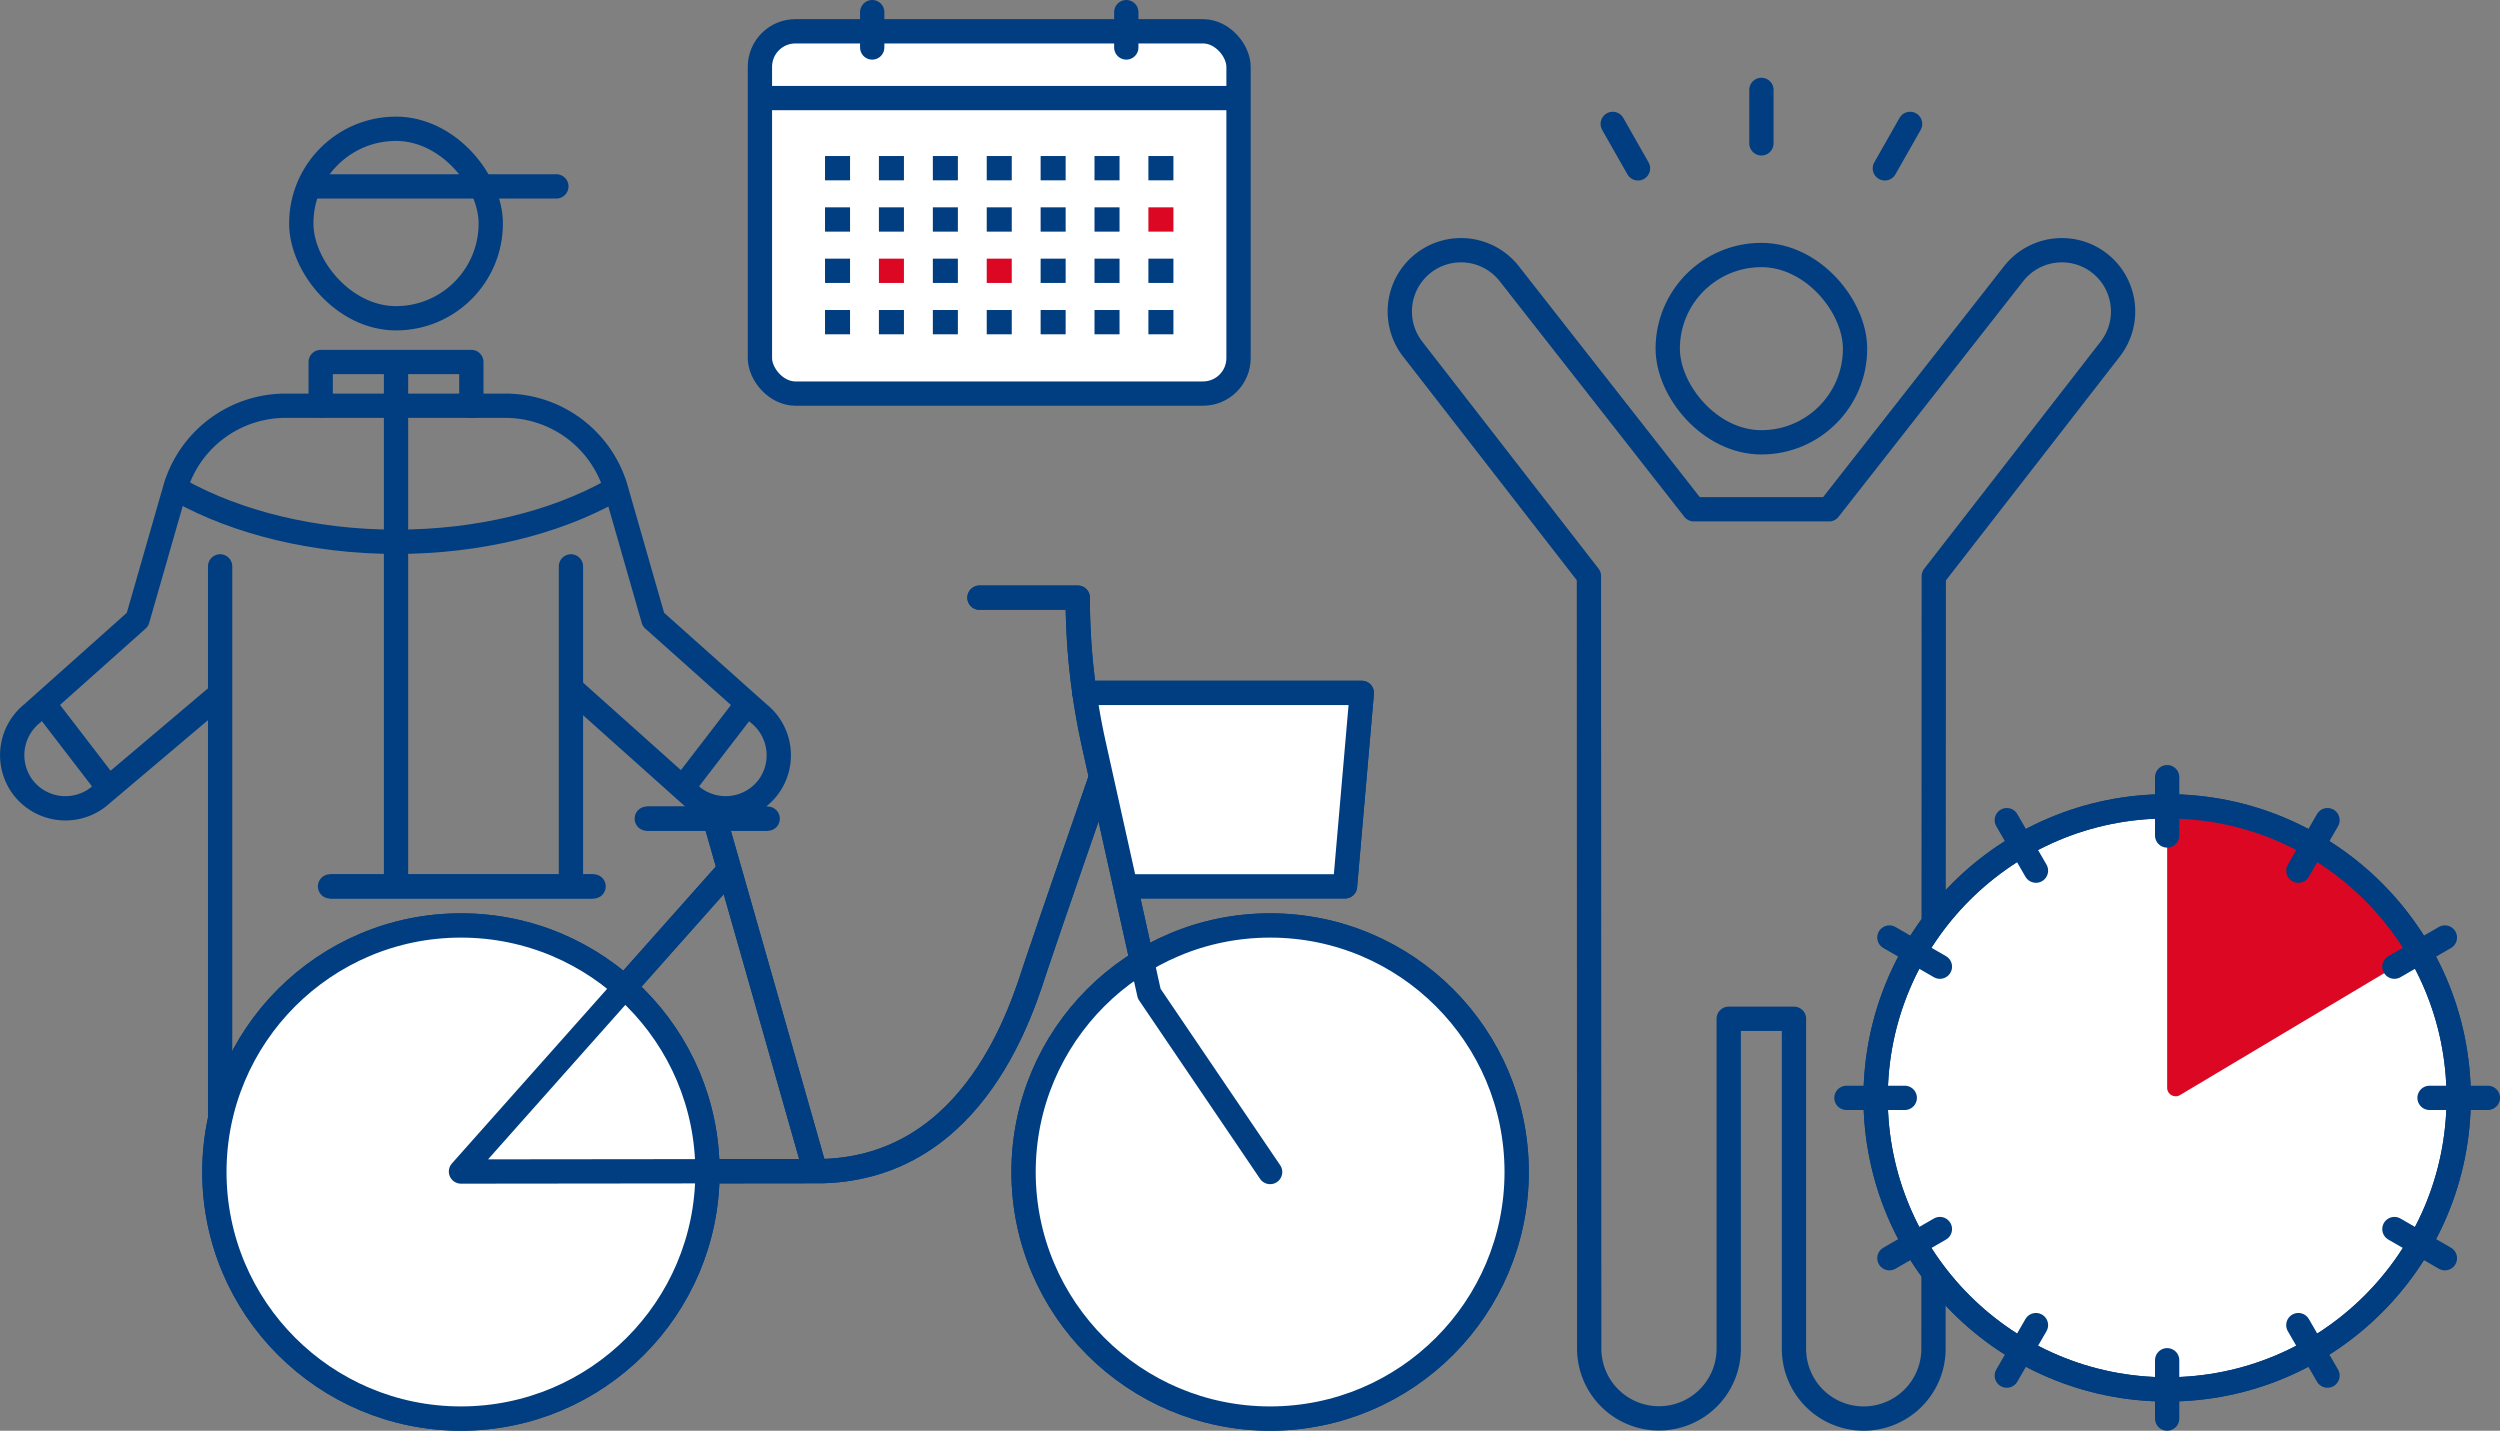
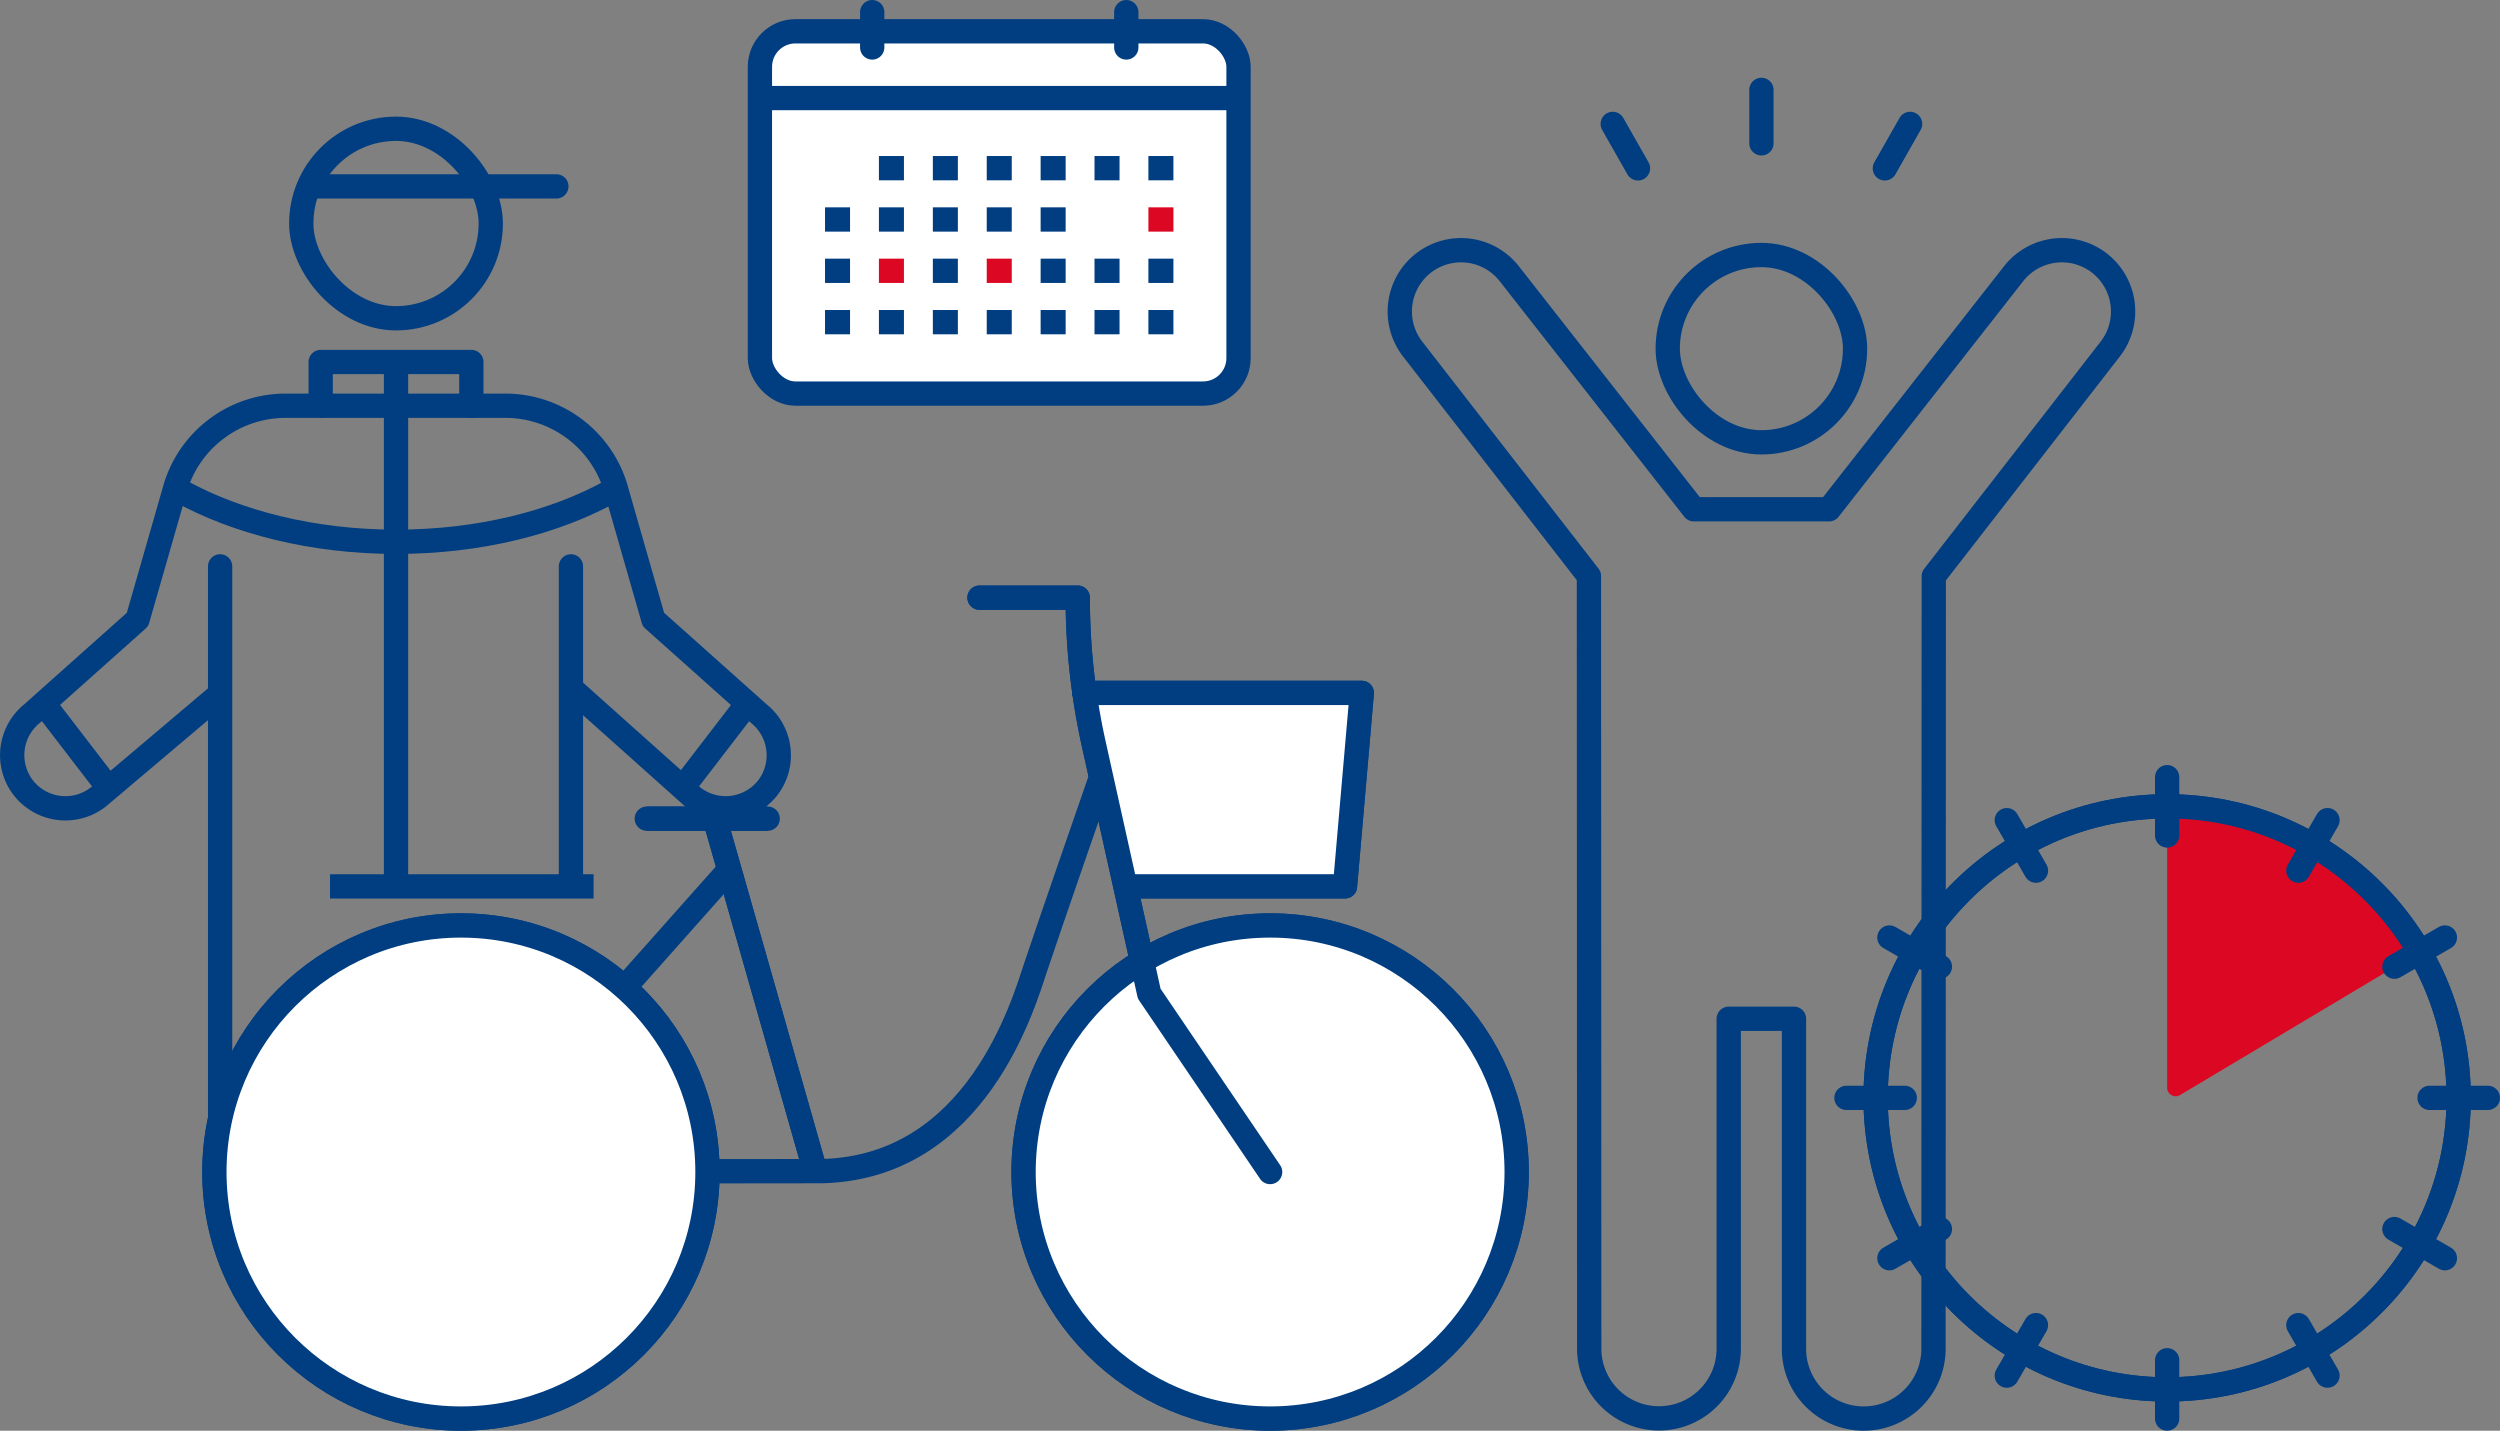
<svg xmlns="http://www.w3.org/2000/svg" viewBox="0 0 514.5 294.44">
  <rect x="0" y="0" width="514.5" height="294.44" fill="#808080" stroke="none" />
  <defs>
    <style>.cls-1,.cls-2,.cls-5{fill:#fff;}.cls-1,.cls-2,.cls-4{stroke:#003e81;}.cls-1,.cls-4{stroke-linecap:round;stroke-linejoin:round;}.cls-1,.cls-2,.cls-3,.cls-4{stroke-width:5px;}.cls-2,.cls-3{stroke-miterlimit:10;}.cls-3,.cls-4{fill:none;}.cls-3{stroke:#dc0823;}.cls-6{fill:#dc0823;}</style>
  </defs>
  <g id="レイヤー_2" data-name="レイヤー 2">
    <g id="レイヤー_2-2" data-name="レイヤー 2">
      <rect class="cls-1" x="156.39" y="6.44" width="98.5" height="74.56" rx="7.31" />
      <line class="cls-1" x1="157.72" y1="20.18" x2="253.75" y2="20.18" />
-       <line class="cls-2" x1="169.79" y1="34.61" x2="174.94" y2="34.61" />
      <line class="cls-2" x1="180.88" y1="34.61" x2="186.03" y2="34.61" />
      <line class="cls-2" x1="191.98" y1="34.61" x2="197.13" y2="34.61" />
      <line class="cls-2" x1="203.07" y1="34.61" x2="208.22" y2="34.61" />
      <line class="cls-2" x1="214.16" y1="34.61" x2="219.31" y2="34.61" />
      <line class="cls-2" x1="225.25" y1="34.61" x2="230.4" y2="34.61" />
      <line class="cls-2" x1="236.34" y1="34.61" x2="241.49" y2="34.61" />
      <line class="cls-2" x1="169.79" y1="45.17" x2="174.94" y2="45.17" />
      <line class="cls-2" x1="180.88" y1="45.17" x2="186.03" y2="45.17" />
      <line class="cls-2" x1="191.98" y1="45.17" x2="197.13" y2="45.17" />
      <line class="cls-2" x1="203.07" y1="45.17" x2="208.22" y2="45.17" />
      <line class="cls-2" x1="214.16" y1="45.17" x2="219.31" y2="45.17" />
-       <line class="cls-2" x1="225.25" y1="45.17" x2="230.4" y2="45.17" />
      <line class="cls-3" x1="236.34" y1="45.17" x2="241.49" y2="45.17" />
      <line class="cls-2" x1="169.79" y1="55.73" x2="174.94" y2="55.73" />
      <line class="cls-3" x1="180.88" y1="55.73" x2="186.03" y2="55.73" />
      <line class="cls-2" x1="191.98" y1="55.73" x2="197.13" y2="55.73" />
      <line class="cls-3" x1="203.07" y1="55.73" x2="208.22" y2="55.73" />
      <line class="cls-2" x1="214.16" y1="55.73" x2="219.31" y2="55.73" />
      <line class="cls-2" x1="225.25" y1="55.73" x2="230.4" y2="55.73" />
      <line class="cls-2" x1="236.34" y1="55.73" x2="241.49" y2="55.73" />
      <line class="cls-2" x1="169.79" y1="66.3" x2="174.94" y2="66.3" />
      <line class="cls-2" x1="180.88" y1="66.3" x2="186.03" y2="66.3" />
      <line class="cls-2" x1="191.98" y1="66.3" x2="197.13" y2="66.3" />
      <line class="cls-2" x1="203.07" y1="66.3" x2="208.22" y2="66.3" />
      <line class="cls-2" x1="214.16" y1="66.3" x2="219.31" y2="66.3" />
      <line class="cls-2" x1="225.25" y1="66.3" x2="230.4" y2="66.3" />
      <line class="cls-2" x1="236.34" y1="66.3" x2="241.49" y2="66.3" />
      <line class="cls-1" x1="179.5" y1="2.5" x2="179.5" y2="9.77" />
      <line class="cls-1" x1="231.79" y1="2.5" x2="231.79" y2="9.77" />
      <rect class="cls-4" x="343.22" y="52.48" width="38.55" height="38.55" rx="19.28" />
      <path class="cls-4" d="M369.2,209.66v67.93a14.34,14.34,0,0,0,14.35,14.35h0a14.36,14.36,0,0,0,14.36-14.35l.06-159,36.32-46.76a12.62,12.62,0,0,0-2.09-17.58h0a12.61,12.61,0,0,0-17.79,2.07l-38,48.49H348.6l-38-48.49a12.61,12.61,0,0,0-17.79-2.07h0a12.62,12.62,0,0,0-2.09,17.58L327,118.55l.06,159a14.36,14.36,0,0,0,14.36,14.35h0a14.34,14.34,0,0,0,14.35-14.35V209.66Z" />
      <polyline class="cls-4" points="223.18 142.6 280.26 142.6 276.8 182.41 232.14 182.41" />
      <circle class="cls-4" cx="261.39" cy="241.2" r="50.74" />
      <path class="cls-4" d="M261.39,241.2l-24.88-36.7-11.39-51.28A139,139,0,0,1,221.8,123H201.58" />
      <line class="cls-4" x1="133.11" y1="168.48" x2="157.99" y2="168.48" />
      <circle class="cls-4" cx="94.86" cy="241.2" r="50.74" />
-       <line class="cls-4" x1="122.16" y1="182.42" x2="67.92" y2="182.42" />
      <path class="cls-4" d="M149.87,179.22l-55,61.88,74.39-.08c31.75-.87,41.31-34.25,44-42.34s13-37.77,13-37.77" />
      <path class="cls-4" d="M167.57,240.31S147,168,147.19,168.84" />
      <polyline class="cls-1" points="223.18 142.6 280.26 142.6 276.8 182.41 232.14 182.41" />
      <circle class="cls-2" cx="261.39" cy="241.2" r="50.74" />
      <path class="cls-4" d="M261.39,241.2l-24.88-36.7-11.39-51.28A139,139,0,0,1,221.8,123H201.58" />
      <line class="cls-2" x1="133.11" y1="168.48" x2="157.99" y2="168.48" />
      <circle class="cls-2" cx="94.86" cy="241.2" r="50.74" />
      <line class="cls-2" x1="122.16" y1="182.42" x2="67.92" y2="182.42" />
-       <path class="cls-4" d="M149.87,179.22l-55,61.88,74.39-.08c31.75-.87,41.31-34.25,44-42.34s13-37.77,13-37.77" />
      <path class="cls-2" d="M167.57,240.31S147,168,147.19,168.84" />
-       <circle class="cls-5" cx="446" cy="225.94" r="60" />
      <circle class="cls-4" cx="446" cy="225.94" r="60" />
      <path class="cls-6" d="M446,168.07v55.8a1.75,1.75,0,0,0,2.64,1.5L496.16,197a1.74,1.74,0,0,0,.39-2.68l-20.16-22a1.77,1.77,0,0,0-.95-.53l-27.35-5.47A1.75,1.75,0,0,0,446,168.07Z" />
      <circle class="cls-4" cx="446" cy="225.94" r="60" />
      <line class="cls-4" x1="446" y1="159.94" x2="446" y2="171.94" />
      <line class="cls-4" x1="413" y1="168.79" x2="419" y2="179.18" />
      <line class="cls-4" x1="388.84" y1="192.94" x2="399.23" y2="198.94" />
      <line class="cls-4" x1="380" y1="225.94" x2="392" y2="225.94" />
      <line class="cls-4" x1="388.84" y1="258.94" x2="399.23" y2="252.94" />
      <line class="cls-4" x1="413" y1="283.1" x2="419" y2="272.71" />
      <line class="cls-4" x1="446" y1="291.94" x2="446" y2="279.94" />
      <line class="cls-4" x1="479" y1="283.1" x2="473" y2="272.71" />
      <line class="cls-4" x1="503.16" y1="258.94" x2="492.77" y2="252.94" />
      <line class="cls-4" x1="512" y1="225.94" x2="500" y2="225.94" />
      <line class="cls-4" x1="503.16" y1="192.94" x2="492.77" y2="198.94" />
      <line class="cls-4" x1="479" y1="168.79" x2="473" y2="179.18" />
      <rect class="cls-4" x="62" y="26.5" width="39" height="39" rx="19.5" />
      <line class="cls-4" x1="65.57" y1="38.36" x2="114.5" y2="38.36" />
      <line class="cls-4" x1="117.5" y1="116.56" x2="117.5" y2="180.5" />
      <line class="cls-4" x1="81.5" y1="77.3" x2="81.5" y2="180.5" />
      <line class="cls-4" x1="152.5" y1="146.5" x2="140.62" y2="161.96" />
      <polyline class="cls-4" points="45.3 116.56 45.3 176.5 45.3 229.77" />
      <line class="cls-4" x1="10.3" y1="146.5" x2="22.18" y2="161.96" />
      <path class="cls-4" d="M44.5,143.5,20.26,164A11,11,0,0,1,4.7,162h0a11,11,0,0,1,1.92-15.16L28.3,127.5l7.84-27.31A23.7,23.7,0,0,1,58.77,83.5H66v-9H97v9h7a23.71,23.71,0,0,1,22.64,16.69l7.83,27.31,21.68,19.35A11,11,0,0,1,158.1,162h0a11,11,0,0,1-15.55,2L118.5,142.5" />
      <path class="cls-4" d="M125.75,101.12c-11.66,6.45-27.19,10.38-44.25,10.38s-32.7-4-44.37-10.44" />
      <line class="cls-4" x1="66.5" y1="83.5" x2="97.5" y2="83.5" />
      <line class="cls-4" x1="362.5" y1="18.5" x2="362.5" y2="29.5" />
      <line class="cls-4" x1="331.9" y1="25.5" x2="337.1" y2="34.65" />
      <line class="cls-4" x1="387.9" y1="34.65" x2="393.1" y2="25.5" />
    </g>
  </g>
</svg>